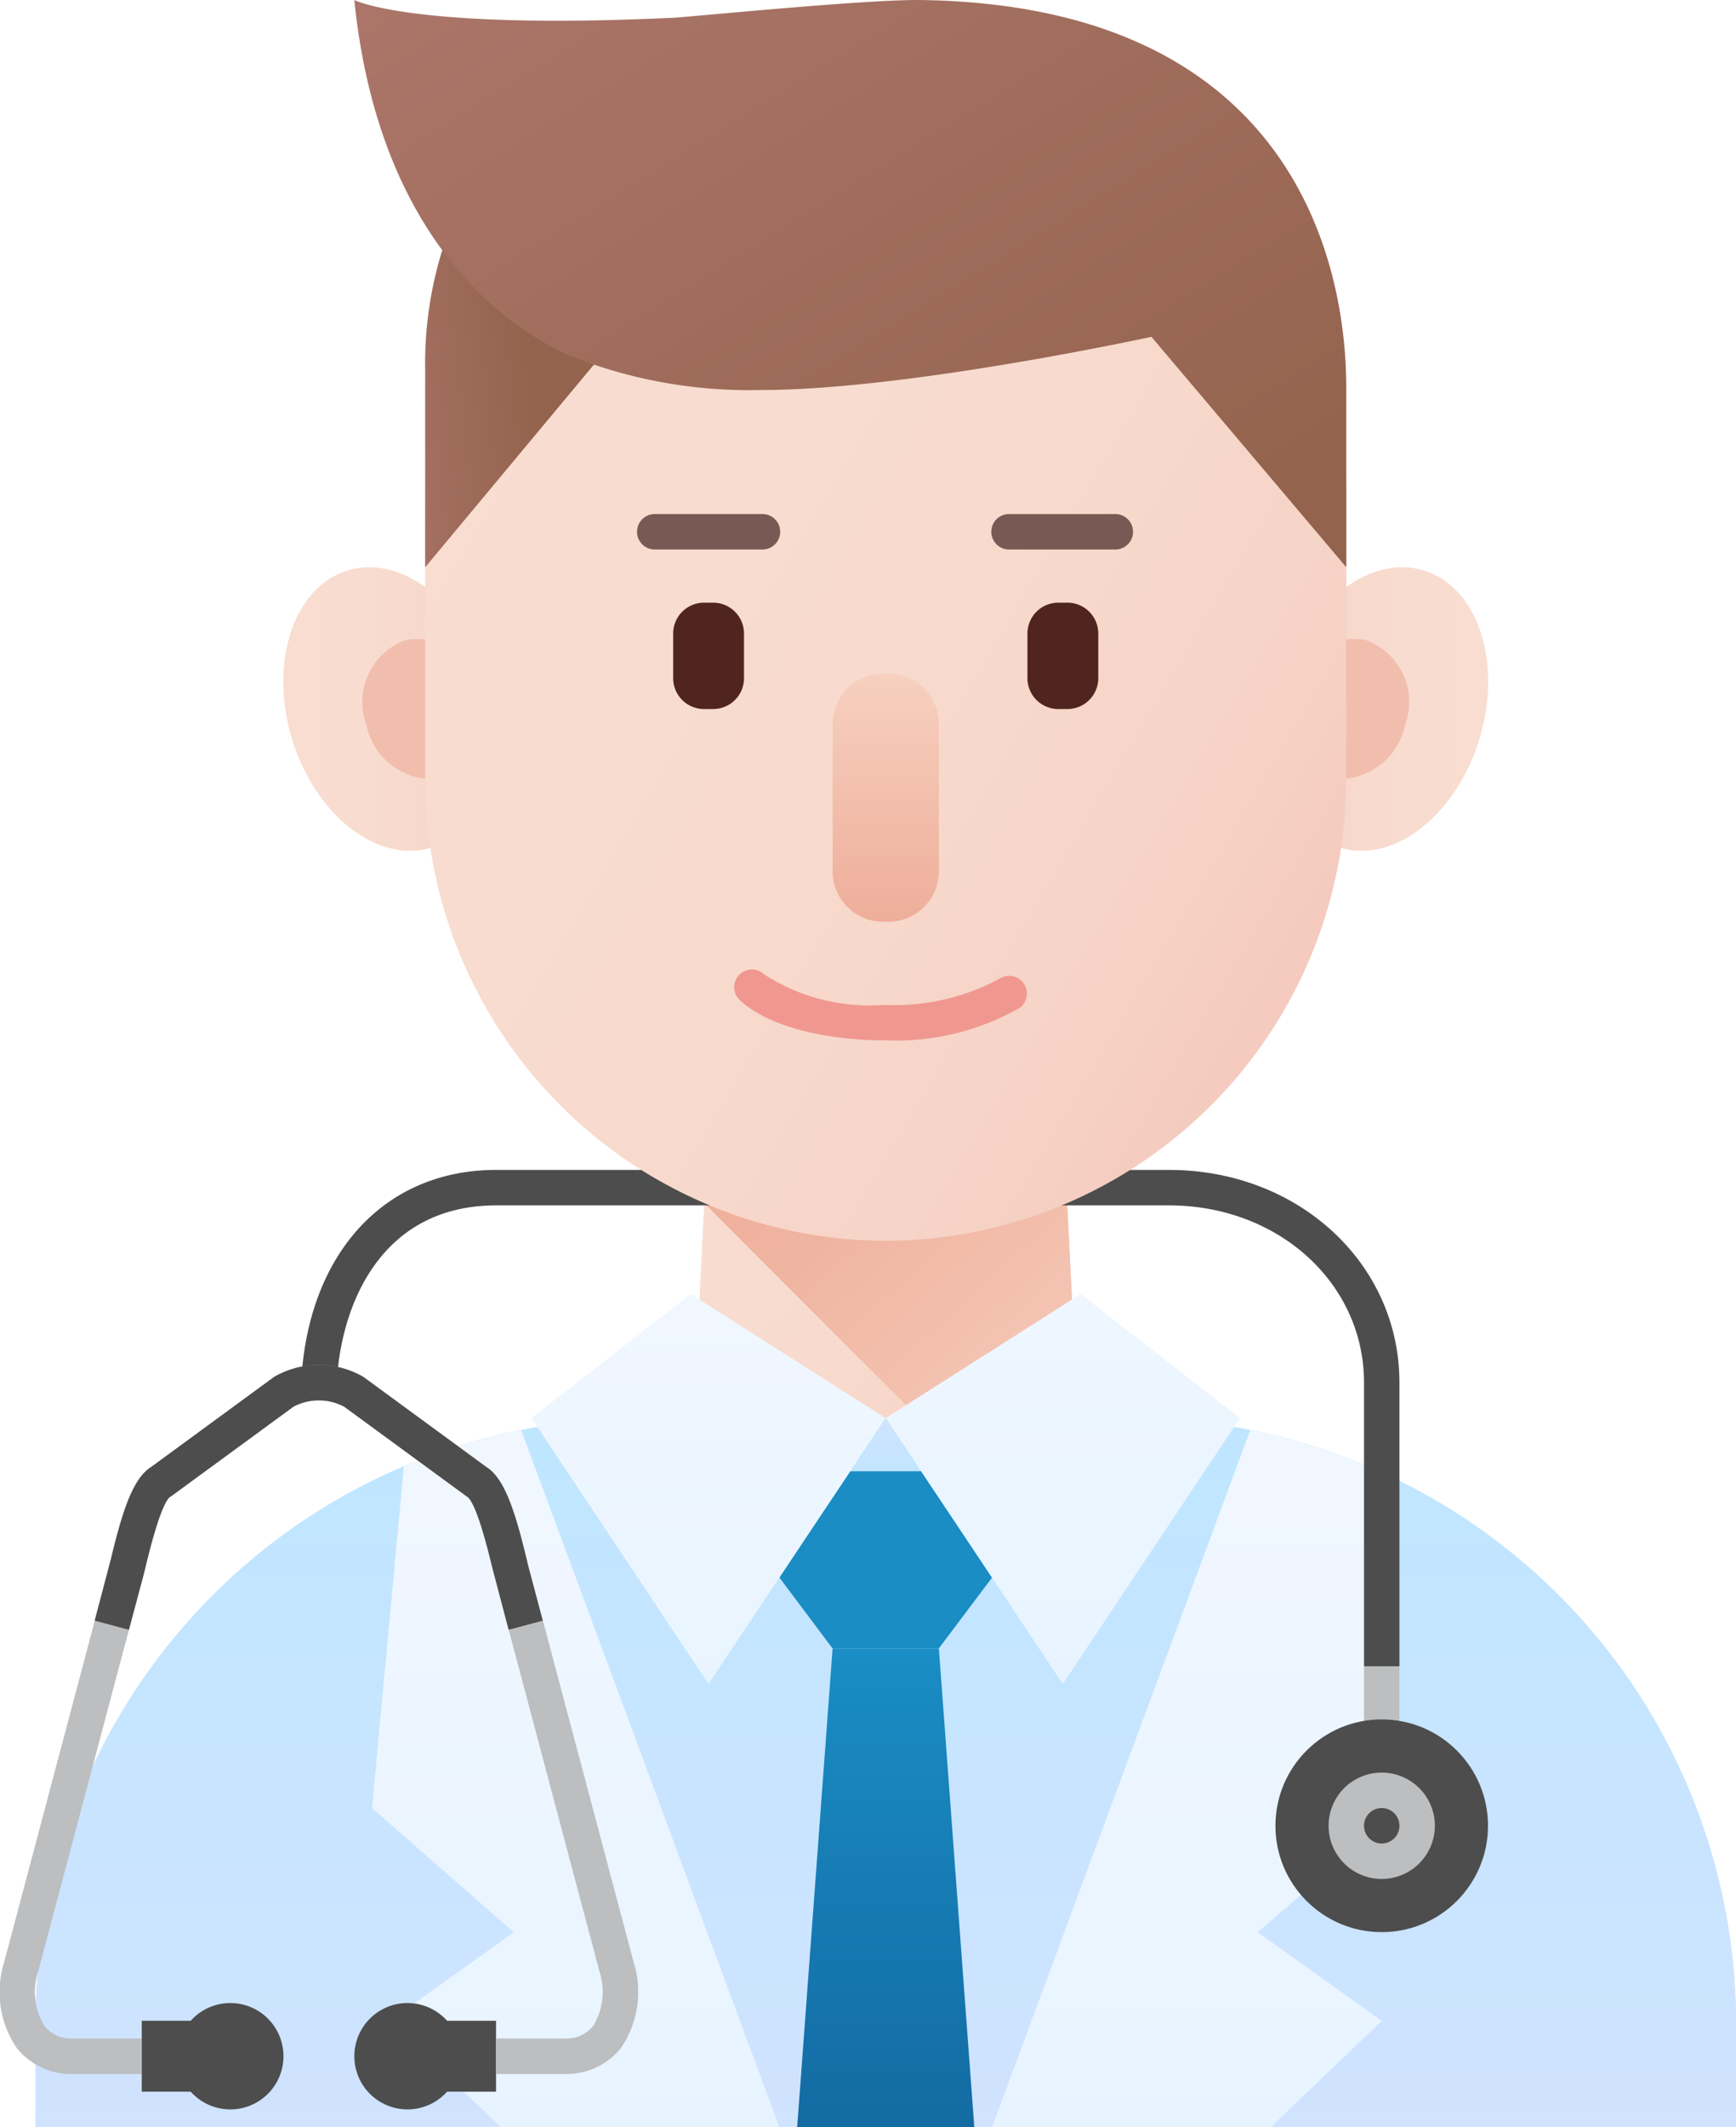
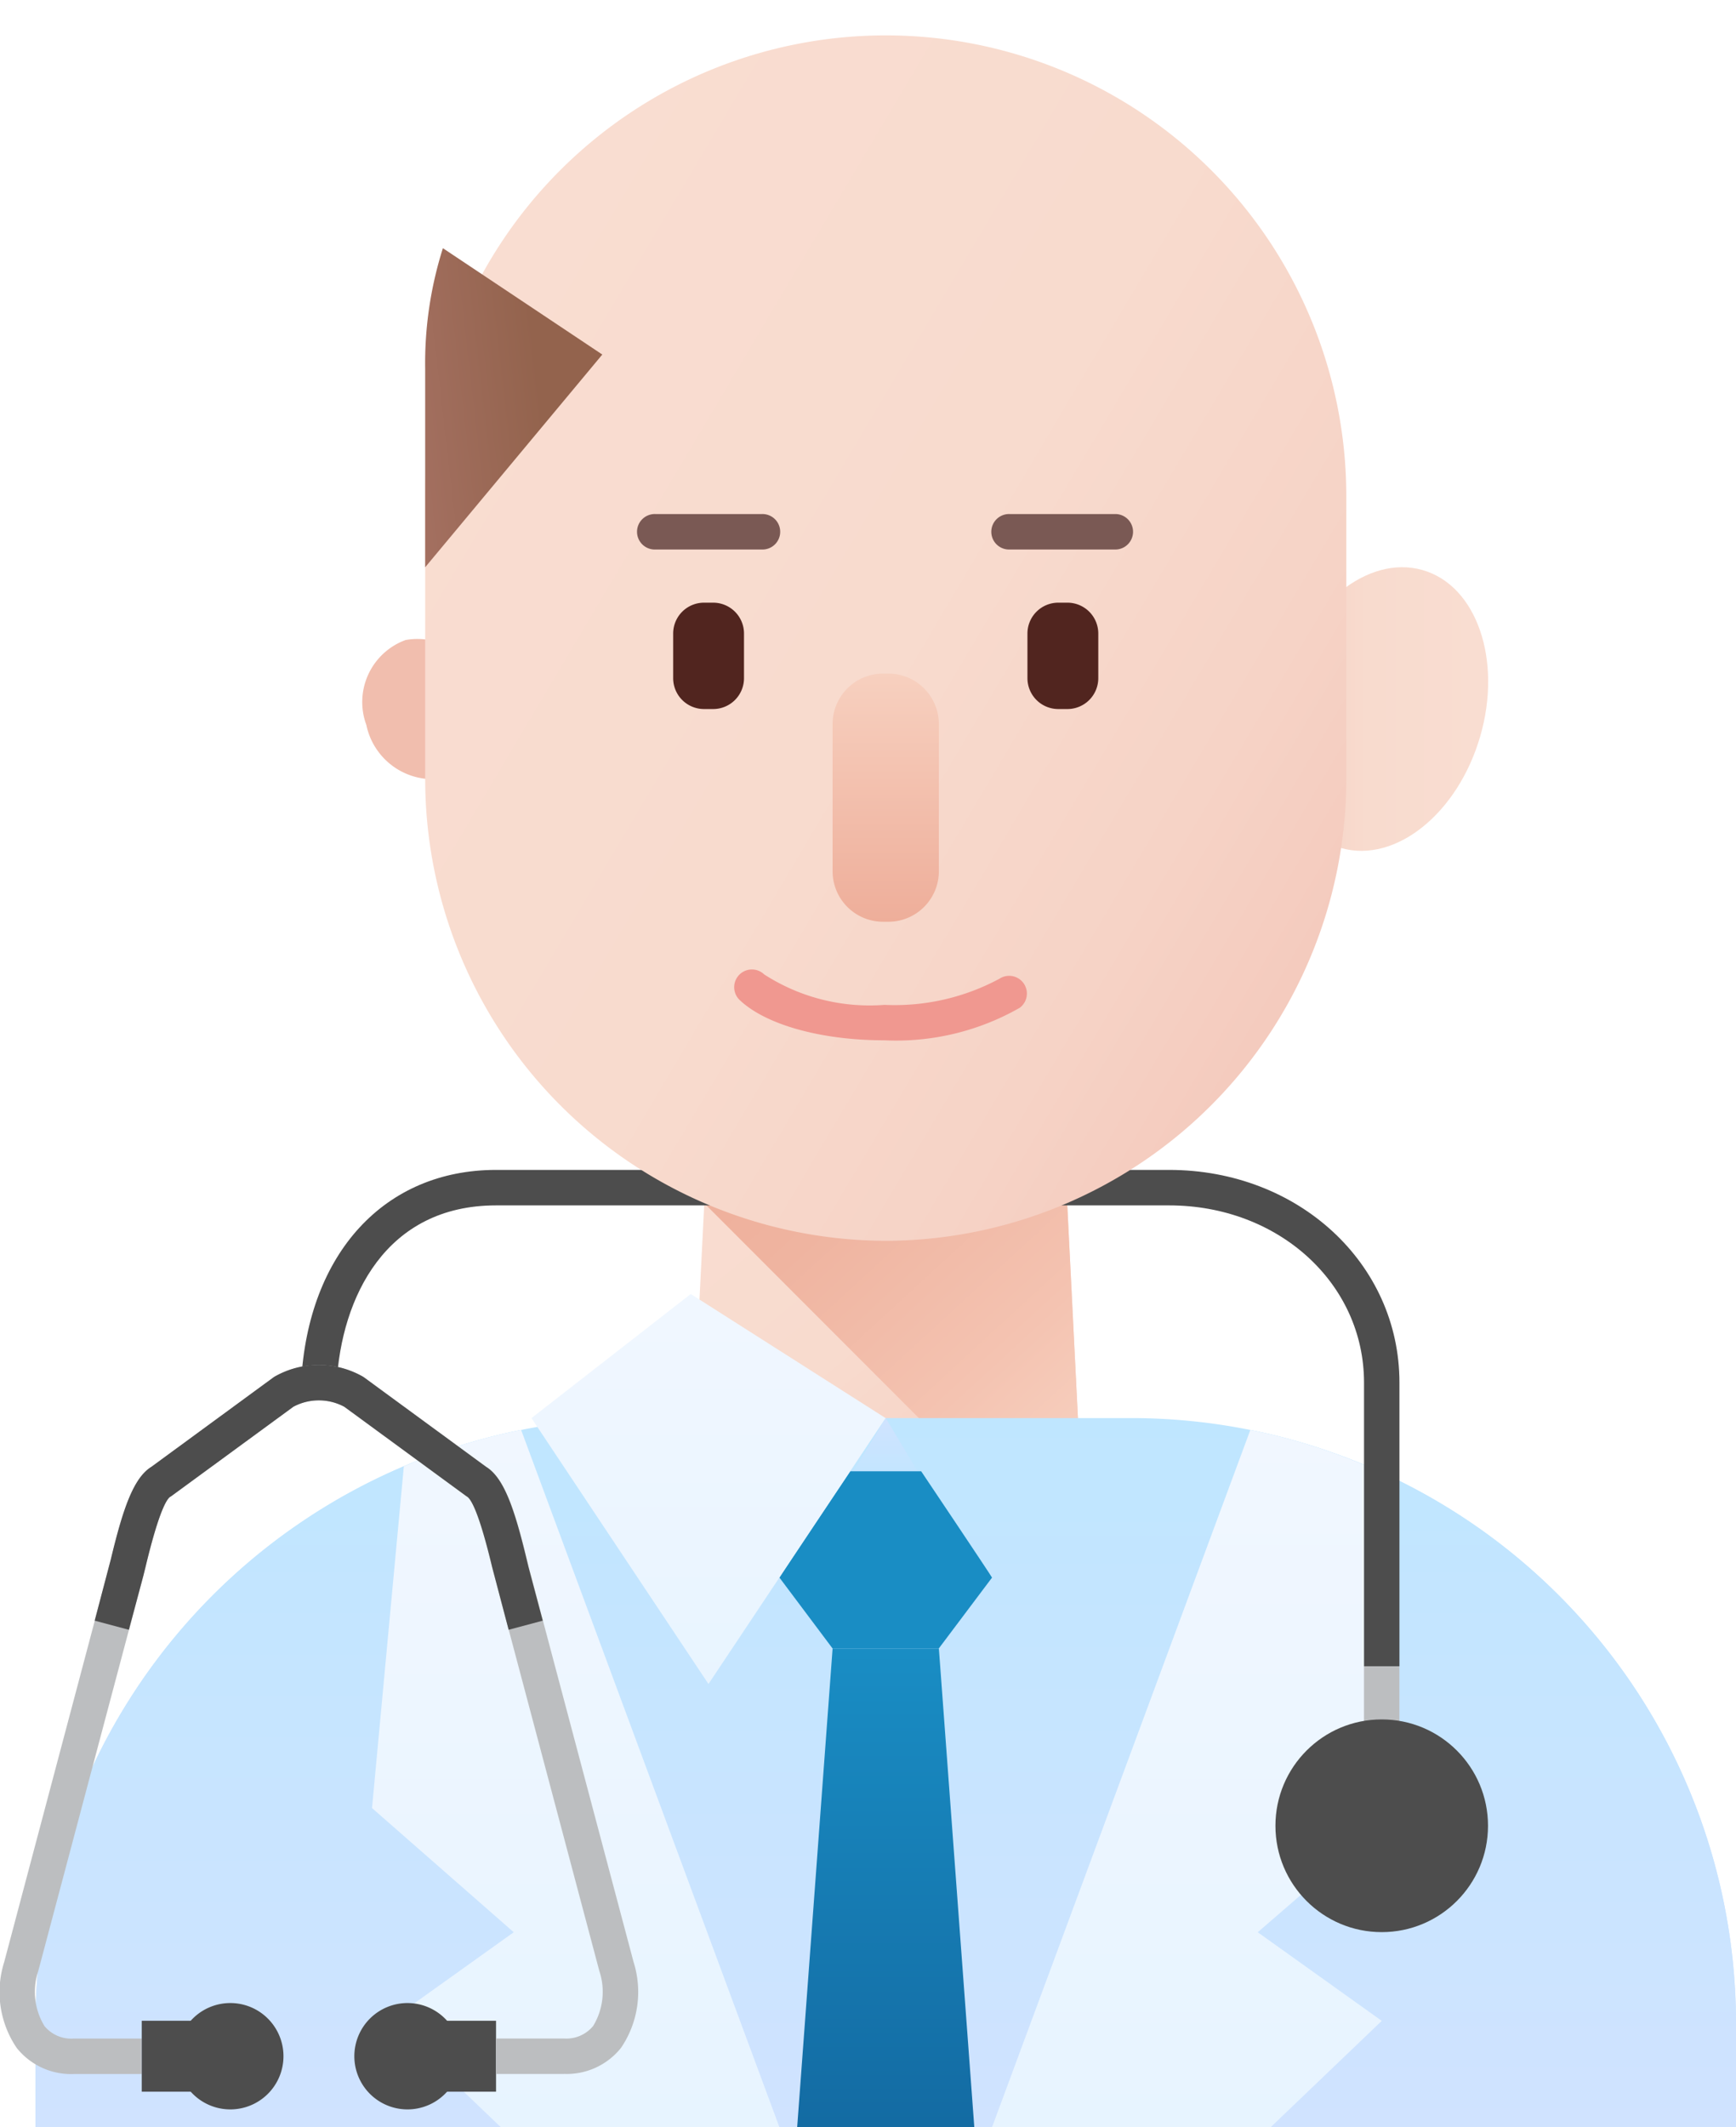
<svg xmlns="http://www.w3.org/2000/svg" xmlns:xlink="http://www.w3.org/1999/xlink" width="59.943" height="73.399" viewBox="0 0 59.943 73.399">
  <defs>
    <linearGradient id="linear-gradient" x1="0.034" y1="0.013" x2="0.966" y2="1.038" gradientUnits="objectBoundingBox">
      <stop offset="0" stop-color="#f9ddd1" />
      <stop offset="0.514" stop-color="#f8dbce" />
      <stop offset="0.822" stop-color="#f6d3c6" />
      <stop offset="1" stop-color="#f4cabd" />
    </linearGradient>
    <linearGradient id="linear-gradient-2" x1="0.184" y1="-0.167" x2="1.146" y2="0.823" gradientUnits="objectBoundingBox">
      <stop offset="0" stop-color="#eeae9a" />
      <stop offset="0.316" stop-color="#efb4a0" />
      <stop offset="0.738" stop-color="#f4c3b1" />
      <stop offset="1" stop-color="#f7d0bf" />
    </linearGradient>
    <linearGradient id="linear-gradient-3" x1="0.5" y1="1" x2="0.5" gradientUnits="objectBoundingBox">
      <stop offset="0" stop-color="#d0e3ff" />
      <stop offset="1" stop-color="#bfe6ff" />
    </linearGradient>
    <linearGradient id="linear-gradient-5" x1="0.5" x2="0.5" y2="1" gradientUnits="objectBoundingBox">
      <stop offset="0" stop-color="#f1f7ff" />
      <stop offset="1" stop-color="#e7f4ff" />
    </linearGradient>
    <linearGradient id="linear-gradient-7" x1="-10.368" y1="0" x2="-10.368" xlink:href="#linear-gradient-5" />
    <linearGradient id="linear-gradient-8" y1="0" y2="1" xlink:href="#linear-gradient-3" />
    <linearGradient id="linear-gradient-9" x1="0.5" y1="0.008" x2="0.5" y2="1.223" gradientUnits="objectBoundingBox">
      <stop offset="0" stop-color="#198dc4" />
      <stop offset="1" stop-color="#12639b" />
    </linearGradient>
    <linearGradient id="linear-gradient-10" x1="0.5" y1="0.941" x2="0.5" y2="0.033" gradientUnits="objectBoundingBox">
      <stop offset="0" stop-color="#198dc4" />
      <stop offset="1" stop-color="#198dc4" />
    </linearGradient>
    <linearGradient id="linear-gradient-11" y1="-0.058" y2="1.146" xlink:href="#linear-gradient-5" />
    <linearGradient id="linear-gradient-12" y1="-0.292" y2="0.997" xlink:href="#linear-gradient-5" />
    <linearGradient id="linear-gradient-13" x1="0" y1="0.5" x2="1" y2="0.5" xlink:href="#linear-gradient" />
    <linearGradient id="linear-gradient-14" x1="1" y1="0.5" x2="0" y2="0.5" xlink:href="#linear-gradient" />
    <linearGradient id="linear-gradient-15" x1="-6.062" y1="38.934" x2="-5.079" y2="38.934" gradientUnits="objectBoundingBox">
      <stop offset="0" stop-color="#f7d0bf" />
      <stop offset="1" stop-color="#f1beae" />
    </linearGradient>
    <linearGradient id="linear-gradient-16" x1="-324.428" y1="-36.229" x2="-323.445" y2="-36.229" xlink:href="#linear-gradient-15" />
    <linearGradient id="linear-gradient-17" x1="0.07" y1="0.171" x2="0.93" y2="0.829" xlink:href="#linear-gradient" />
    <linearGradient id="linear-gradient-18" x1="0.5" x2="0.5" y2="1" gradientUnits="objectBoundingBox">
      <stop offset="0" stop-color="#f7d0bf" />
      <stop offset="1" stop-color="#eeae9a" />
    </linearGradient>
    <linearGradient id="linear-gradient-19" x1="-0.447" y1="0.603" x2="0.636" y2="0.379" gradientUnits="objectBoundingBox">
      <stop offset="0" stop-color="#ac766a" />
      <stop offset="1" stop-color="#93634d" />
    </linearGradient>
    <linearGradient id="linear-gradient-20" x1="0.035" y1="-0.084" x2="1.03" y2="0.838" xlink:href="#linear-gradient-19" />
  </defs>
  <g id="doctor" transform="translate(-13.998 -5.999)">
    <path id="Path_292" data-name="Path 292" d="M66.456,81.233H53L53.612,69H65.845Z" transform="translate(-15.146 -24.467)" fill="url(#linear-gradient)" />
    <path id="Path_293" data-name="Path 293" d="M66.138,69H53.905l-.149,2.986L63,81.233H66.75Z" transform="translate(-15.44 -24.467)" fill="url(#linear-gradient-2)" />
    <path id="Path_294" data-name="Path 294" d="M53.854,86H36.864A20.891,20.891,0,0,0,16,106.8v3.67H74.718V106.8A20.891,20.891,0,0,0,53.854,86Z" transform="translate(-0.777 -31.069)" fill="url(#linear-gradient-3)" />
    <path id="Path_295" data-name="Path 295" d="M16,107.055v3.67H41.689L32.77,86.666A20.892,20.892,0,0,0,16,107.055Z" transform="translate(-0.777 -31.327)" fill="url(#linear-gradient-3)" />
    <path id="Path_296" data-name="Path 296" d="M40.148,86.666a20.708,20.708,0,0,0-4.05,1.259L35,99.715,39.893,104l-4.282,3.058,3.837,3.67h9.619Z" transform="translate(-8.156 -31.327)" fill="url(#linear-gradient-5)" />
    <path id="Path_297" data-name="Path 297" d="M95.689,107.055v3.67H70l8.92-24.059A20.892,20.892,0,0,1,95.689,107.055Z" transform="translate(-21.748 -31.327)" fill="url(#linear-gradient-3)" />
    <path id="Path_298" data-name="Path 298" d="M78.92,86.666a20.708,20.708,0,0,1,4.05,1.259l1.162,11.79L79.175,104l4.282,3.058-3.837,3.67H70Z" transform="translate(-21.748 -31.327)" fill="url(#linear-gradient-7)" />
    <path id="Path_299" data-name="Path 299" d="M61.573,88.447l2.969.028L63.057,86Z" transform="translate(-18.476 -31.069)" fill="url(#linear-gradient-8)" />
    <path id="Path_300" data-name="Path 300" d="M63.893,99h-3.67L59,115.514h6.116Z" transform="translate(-17.476 -36.117)" fill="url(#linear-gradient-9)" />
    <path id="Path_301" data-name="Path 301" d="M62.893,89H60.447S57.993,92.655,58,92.67l1.835,2.447H63.5L65.34,92.67C65.326,92.623,62.893,89,62.893,89Z" transform="translate(-17.088 -32.234)" fill="url(#linear-gradient-10)" />
    <path id="Path_302" data-name="Path 302" d="M49.5,79l6.728,4.282-6.116,9.175L44,83.282Z" transform="translate(-11.651 -28.35)" fill="url(#linear-gradient-11)" />
-     <path id="Path_303" data-name="Path 303" d="M70.728,79,64,83.282l6.116,9.175,6.116-9.175Z" transform="translate(-19.418 -28.35)" fill="url(#linear-gradient-12)" />
    <g id="Group_130" data-name="Group 130" transform="translate(18.893 75.116)">
      <path id="Path_304" data-name="Path 304" d="M27.67,120.835a1.835,1.835,0,1,0-1.835,1.835A1.835,1.835,0,0,0,27.67,120.835Z" transform="translate(-22.777 -119)" fill="#4d4d4d" />
      <path id="Path_305" data-name="Path 305" d="M37.67,120.835a1.835,1.835,0,1,0-1.835,1.835A1.835,1.835,0,0,0,37.67,120.835Z" transform="translate(-26.66 -119)" fill="#4d4d4d" />
      <path id="Path_306" data-name="Path 306" d="M22,120h2.447v2.447H22Z" transform="translate(-22 -119.388)" fill="#4d4d4d" />
      <path id="Path_307" data-name="Path 307" d="M38,120h2.447v2.447H38Z" transform="translate(-28.214 -119.388)" fill="#4d4d4d" />
    </g>
    <path id="Path_308" data-name="Path 308" d="M91,100h1.223v2.447H91Z" transform="translate(-29.904 -36.506)" fill="#bcbec0" />
    <circle id="Ellipse_34" data-name="Ellipse 34" cx="3.67" cy="3.67" r="3.67" transform="translate(58.038 65.329)" fill="#4d4d4d" />
-     <path id="Path_309" data-name="Path 309" d="M90.835,109.67a1.835,1.835,0,1,1,1.835-1.835A1.837,1.837,0,0,1,90.835,109.67Zm0-2.447a.612.612,0,1,0,.612.612A.613.613,0,0,0,90.835,107.223Z" transform="translate(-29.127 -38.836)" fill="#bcbec0" />
    <path id="Path_310" data-name="Path 310" d="M68.923,89.126H67.7V79.34c0-3.43-2.956-6.116-6.73-6.116H37.729c-3.811,0-5.343,3.177-5.505,6.15L31,79.307C31.244,74.868,33.885,72,37.729,72H60.97c4.46,0,7.953,3.224,7.953,7.34Z" transform="translate(-6.603 -25.632)" fill="#4d4d4d" />
    <path id="Path_311" data-name="Path 311" d="M33.471,107.466H31.126v-1.223h2.345a1.2,1.2,0,0,0,1.007-.431,2.27,2.27,0,0,0,.213-1.905l-3.7-13.925c-.429-1.792-.7-2.31-.854-2.429a.379.379,0,0,1-.052-.034l-4.2-3.074a1.862,1.862,0,0,0-1.76,0l-4.2,3.074a.6.6,0,0,1-.064.041c-.141.112-.413.631-.842,2.422l-.072.292-3.628,13.64a2.267,2.267,0,0,0,.215,1.9,1.2,1.2,0,0,0,1.007.431h2.345v1.223H16.548a2.4,2.4,0,0,1-1.973-.9,3.426,3.426,0,0,1-.434-2.957L17.835,89.7c.413-1.722.777-2.8,1.4-3.182l4.206-3.08a.624.624,0,0,1,.064-.041,3.082,3.082,0,0,1,3.012,0,.751.751,0,0,1,.064.041l4.206,3.08c.621.381.985,1.461,1.4,3.182l.067.277L35.874,103.6a3.429,3.429,0,0,1-.432,2.964,2.394,2.394,0,0,1-1.972.9Z" transform="translate(0 -29.903)" fill="#bcbec0" />
    <path id="Path_312" data-name="Path 312" d="M33.641,92.139l-.568-2.158c-.429-1.792-.7-2.31-.854-2.429a.378.378,0,0,1-.052-.034l-4.2-3.074a1.862,1.862,0,0,0-1.76,0l-4.2,3.074a.6.6,0,0,1-.064.041c-.141.112-.413.631-.842,2.422l-.072.292-.5,1.866-1.182-.314.56-2.129c.413-1.722.777-2.8,1.4-3.182l4.206-3.08a.624.624,0,0,1,.064-.041,3.082,3.082,0,0,1,3.012,0,.75.75,0,0,1,.064.041l4.206,3.08c.621.381.985,1.461,1.4,3.182l.067.277.493,1.851Z" transform="translate(-2.08 -29.903)" fill="#4d4d4d" />
-     <path id="Path_313" data-name="Path 313" d="M37.062,41.941c.772,2.65-.122,5.225-2,5.751s-4.018-1.2-4.79-3.847.122-5.225,2-5.751S36.291,39.29,37.062,41.941Z" transform="translate(-6.214 -12.428)" fill="url(#linear-gradient-13)" />
-     <path id="Path_314" data-name="Path 314" d="M86.278,41.941c-.772,2.65.122,5.225,2,5.751s4.018-1.2,4.79-3.847-.122-5.225-2-5.751S87.049,39.29,86.278,41.941Z" transform="translate(-27.962 -12.428)" fill="url(#linear-gradient-14)" />
+     <path id="Path_314" data-name="Path 314" d="M86.278,41.941c-.772,2.65.122,5.225,2,5.751s4.018-1.2,4.79-3.847-.122-5.225-2-5.751S87.049,39.29,86.278,41.941" transform="translate(-27.962 -12.428)" fill="url(#linear-gradient-14)" />
    <path id="Path_315" data-name="Path 315" d="M38.672,43.9a2.279,2.279,0,0,1-1.356,2.932,2.349,2.349,0,0,1-2.706-1.836,2.279,2.279,0,0,1,1.356-2.932A2.348,2.348,0,0,1,38.672,43.9Z" transform="translate(-7.962 -13.981)" fill="url(#linear-gradient-15)" />
-     <path id="Path_316" data-name="Path 316" d="M86.609,43.9a2.279,2.279,0,0,0,1.356,2.932,2.349,2.349,0,0,0,2.706-1.836,2.279,2.279,0,0,0-1.356-2.932A2.348,2.348,0,0,0,86.609,43.9Z" transform="translate(-28.156 -13.981)" fill="url(#linear-gradient-16)" />
    <path id="Path_317" data-name="Path 317" d="M53.9,49.592A15.95,15.95,0,0,1,38,33.689V23.9a15.9,15.9,0,1,1,31.806,0v9.786A15.95,15.95,0,0,1,53.9,49.592Z" transform="translate(-9.321 -0.777)" fill="url(#linear-gradient-17)" />
    <path id="Path_318" data-name="Path 318" d="M53.384,43.67h-.322A1.065,1.065,0,0,1,52,42.607V41.062A1.065,1.065,0,0,1,53.062,40h.322a1.065,1.065,0,0,1,1.062,1.062v1.546A1.065,1.065,0,0,1,53.384,43.67Z" transform="translate(-14.758 -13.205)" fill="#51251f" />
    <path id="Path_319" data-name="Path 319" d="M73.384,43.67h-.322A1.065,1.065,0,0,1,72,42.607V41.062A1.065,1.065,0,0,1,73.062,40h.322a1.065,1.065,0,0,1,1.062,1.062v1.546A1.065,1.065,0,0,1,73.384,43.67Z" transform="translate(-22.525 -13.205)" fill="#51251f" />
    <path id="Path_320" data-name="Path 320" d="M62.932,52.563h-.193A1.743,1.743,0,0,1,61,50.825V45.738A1.743,1.743,0,0,1,62.738,44h.193a1.743,1.743,0,0,1,1.738,1.738v5.086A1.743,1.743,0,0,1,62.932,52.563Z" transform="translate(-18.253 -14.758)" fill="url(#linear-gradient-18)" />
    <path id="Path_321" data-name="Path 321" d="M54.282,36.223h-3.67a.612.612,0,1,1,0-1.223h3.67a.612.612,0,1,1,0,1.223Z" transform="translate(-13.981 -11.263)" fill="#7a5954" />
    <path id="Path_322" data-name="Path 322" d="M74.282,36.223h-3.67a.612.612,0,1,1,0-1.223h3.67a.612.612,0,0,1,0,1.223Z" transform="translate(-21.748 -11.263)" fill="#7a5954" />
    <path id="Path_323" data-name="Path 323" d="M60.638,63.14c-2.17,0-4.082-.529-4.99-1.381a.612.612,0,1,1,.838-.892,6.71,6.71,0,0,0,4.152,1.05,7.634,7.634,0,0,0,3.967-.9.612.612,0,0,1,.705,1A8.61,8.61,0,0,1,60.638,63.14Z" transform="translate(-16.1 -21.244)" fill="#f09890" />
    <path id="Path_324" data-name="Path 324" d="M38.612,20A13.128,13.128,0,0,0,38,24.167V31.01l6.116-7.34Z" transform="translate(-9.321 -5.437)" fill="url(#linear-gradient-19)" />
-     <path id="Path_325" data-name="Path 325" d="M53.573,6c-1.883-.028-7.983.584-8.563.612C35.993,7.037,34,6,34,6c.879,8.611,5.612,11.418,7.34,12.233a16.72,16.72,0,0,0,6.728,1.223c5.035,0,13.456-1.835,13.456-1.835l6.728,7.951V19.456C68.252,17.537,68.09,6.214,53.573,6Z" transform="translate(-7.768)" fill="url(#linear-gradient-20)" />
  </g>
</svg>